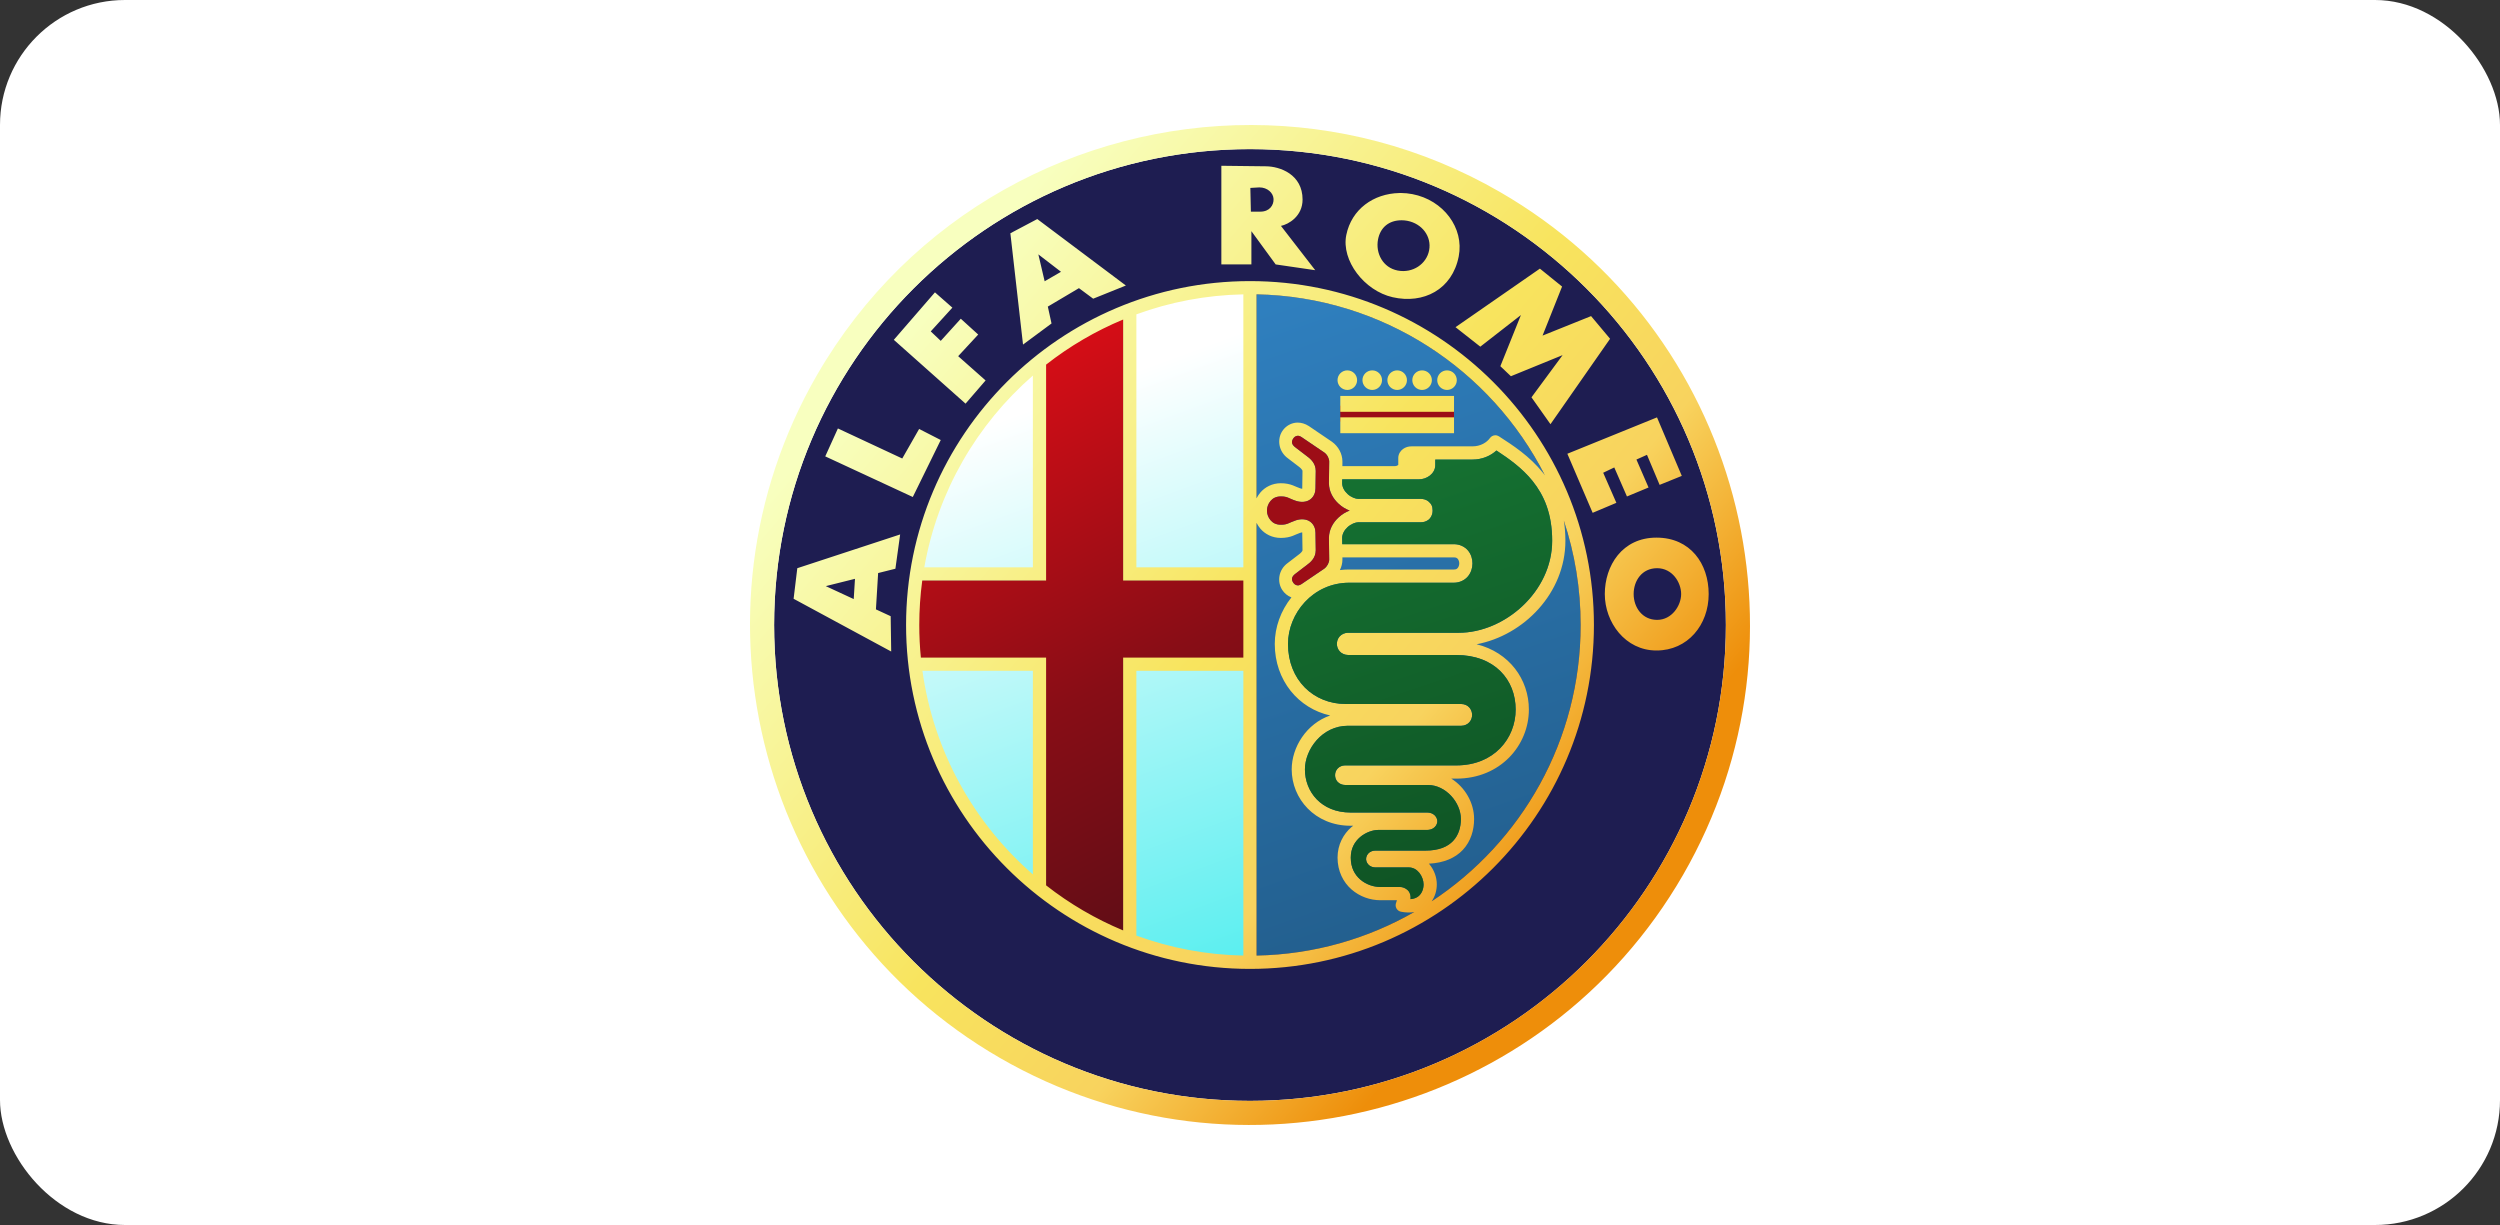
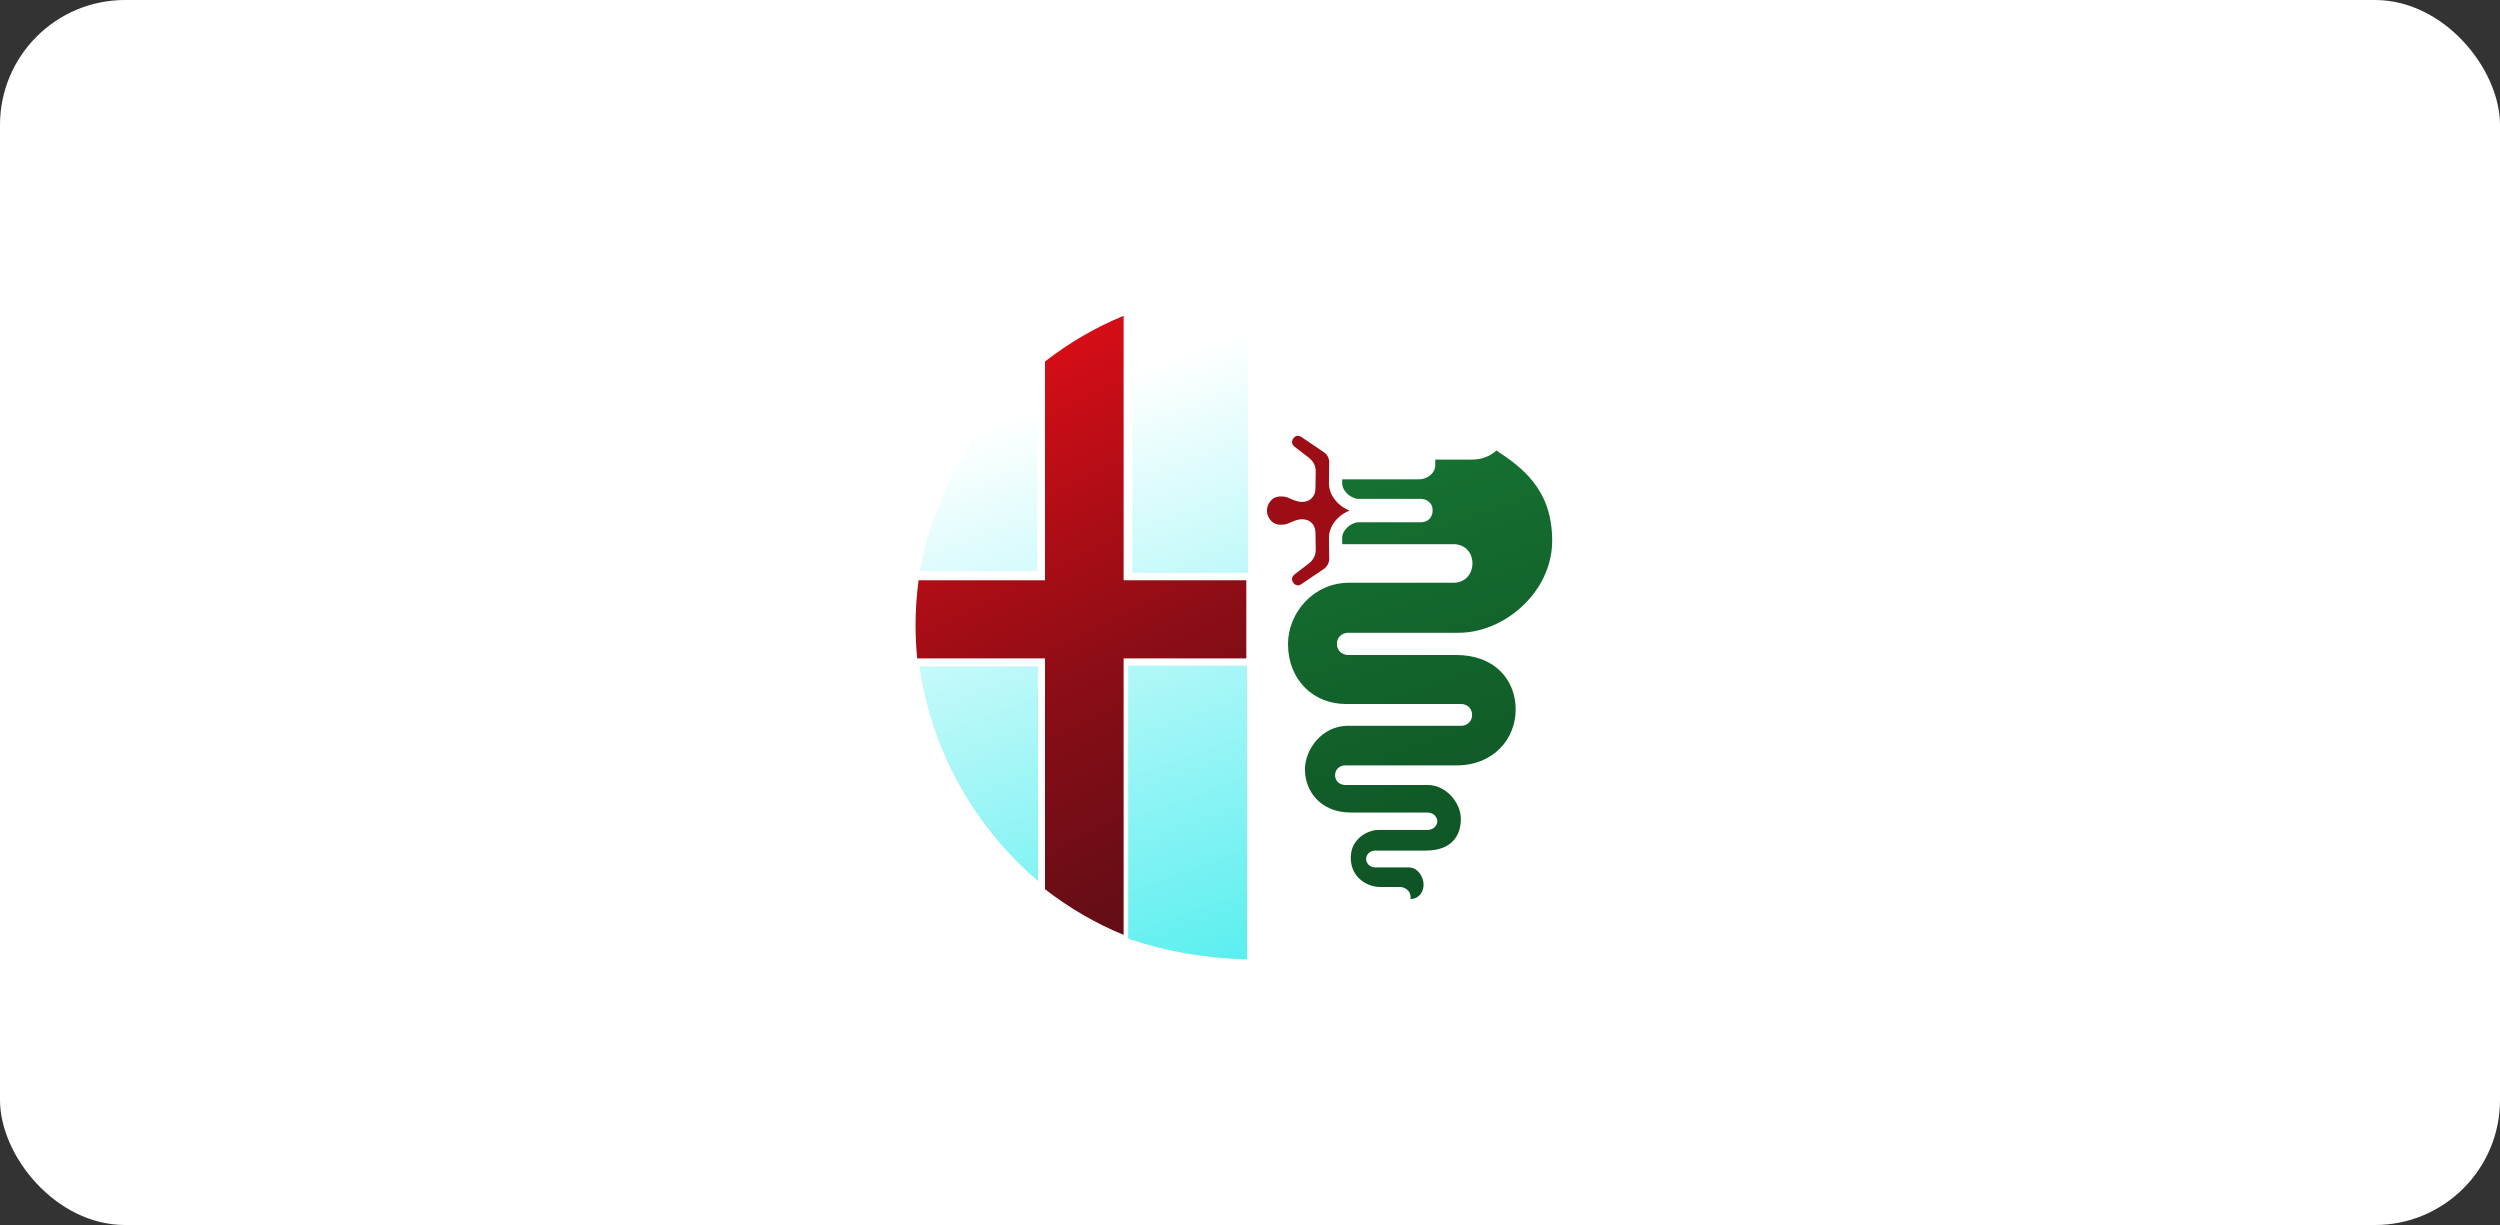
<svg xmlns="http://www.w3.org/2000/svg" width="100" height="49" viewBox="0 0 100 49" fill="none">
  <rect x="0" y="0" width="100" height="49" fill="#333333" stroke="none" />
  <rect width="100" height="49" rx="5" fill="white" />
  <g clip-path="url(#clip0_4184_83205)">
-     <path d="M69.035 25C69.035 35.513 60.513 44.035 50 44.035C39.487 44.035 30.965 35.513 30.965 25C30.965 14.487 39.487 5.965 50 5.965C60.513 5.965 69.035 14.487 69.035 25Z" fill="#1E1D51" />
    <path d="M49.926 11.639C48.3 11.67 46.74 11.959 45.291 12.465V22.915H49.926V11.639ZM41.495 14.754C39.077 16.805 37.373 19.635 36.793 22.84H41.495V14.754ZM45.127 26.623V37.547C46.615 38.053 48.215 38.341 49.883 38.372V26.623H45.127ZM36.778 26.652C37.26 30.066 39 33.086 41.524 35.245V26.652H36.778Z" fill="url(#paint0_linear_4184_83205)" />
-     <path d="M50.263 11.774C57.446 11.914 63.226 17.784 63.226 25C63.226 32.216 57.446 38.082 50.263 38.223V11.774Z" fill="url(#paint1_linear_4184_83205)" />
    <path d="M44.945 12.631V23.211H49.853V26.335H44.945V37.396C43.819 36.931 42.761 36.316 41.8 35.568V26.335H36.687C36.644 25.896 36.622 25.456 36.622 25.015C36.622 24.412 36.663 23.809 36.744 23.211H41.8V14.46C42.761 13.711 43.819 13.096 44.945 12.631Z" fill="url(#paint2_linear_4184_83205)" />
-     <path d="M53.611 16.228H58.161V16.863H53.611V16.228Z" fill="#9D0D16" />
-     <path d="M50.056 5C43.131 4.989 36.389 8.577 32.68 15C27.161 24.561 30.44 36.8 40.001 42.319C49.561 47.839 61.8 44.559 67.32 34.999C72.839 25.439 69.56 13.2 59.999 7.68C56.862 5.869 53.437 5.006 50.056 5ZM50 5.964C60.507 5.964 69.035 14.492 69.035 25C69.035 35.507 60.507 44.035 50 44.035C39.493 44.035 30.965 35.507 30.965 25C30.965 14.492 39.493 5.964 50 5.964ZM48.854 6.631V10.577H50.056V9.247L51.027 10.577L52.609 10.808L51.238 9.036C51.539 8.974 52.103 8.654 52.103 7.982C52.103 6.974 51.196 6.652 50.626 6.652L48.854 6.631ZM50.373 7.496C50.7 7.496 50.932 7.718 50.942 7.96C50.953 8.203 50.785 8.466 50.415 8.466H50.035L50.014 7.517L50.373 7.496ZM56.041 7.72C56.019 7.72 55.998 7.721 55.977 7.721C54.939 7.742 54.062 8.371 53.852 9.398C53.643 10.421 54.572 11.632 55.708 11.889C56.94 12.169 58.09 11.584 58.349 10.256C58.571 9.119 57.736 8.002 56.494 7.765C56.342 7.736 56.19 7.721 56.041 7.72ZM41.491 8.762L40.415 9.331L40.921 13.783L42.061 12.939L41.913 12.264L43.158 11.526L43.727 11.948L45.035 11.421L41.491 8.762ZM56.068 8.811C56.142 8.811 56.216 8.818 56.291 8.832C56.889 8.946 57.27 9.464 57.165 10.013C57.06 10.562 56.51 10.936 55.911 10.822C55.312 10.708 55.017 10.128 55.121 9.579C55.213 9.098 55.556 8.809 56.068 8.811ZM41.534 10.175L42.44 10.872L41.786 11.251L41.534 10.175ZM61.596 10.745L58.221 13.087L59.212 13.867L60.837 12.602L60.014 14.648L60.436 15.049L62.504 14.205L61.259 15.893L62.019 16.968L64.403 13.551L63.643 12.644L61.702 13.424L62.483 11.462L61.596 10.745ZM50 11.244C42.41 11.244 36.243 17.41 36.243 25C36.243 32.591 42.41 38.756 50 38.756C57.59 38.756 63.757 32.591 63.757 25C63.757 17.41 57.59 11.244 50 11.244ZM37.398 11.694L35.753 13.593L38.622 16.146L39.424 15.218L38.327 14.247L39.128 13.382L38.432 12.749L37.63 13.635L37.23 13.256L38.095 12.306L37.398 11.694ZM49.734 11.774V22.692H45.455V12.574C46.793 12.084 48.233 11.804 49.734 11.774ZM50.263 11.774C55.3 11.873 59.648 14.789 61.796 19.012C61.768 18.975 61.74 18.939 61.711 18.903C61.185 18.249 60.522 17.816 59.957 17.453C59.912 17.424 59.86 17.409 59.806 17.411C59.766 17.412 59.726 17.423 59.69 17.442C59.654 17.461 59.623 17.488 59.599 17.521C59.468 17.703 59.22 17.854 58.896 17.854H56.459C56.337 17.854 56.221 17.887 56.121 17.96C56.02 18.032 55.931 18.162 55.931 18.316V18.593C55.93 18.595 55.928 18.599 55.918 18.607C55.894 18.626 55.847 18.645 55.795 18.645H53.695L53.697 18.47V18.466C53.697 18.147 53.534 17.856 53.282 17.673L53.278 17.669L53.275 17.668L52.357 17.045L52.356 17.044L52.354 17.043C52.208 16.947 52.045 16.901 51.891 16.904C51.84 16.905 51.79 16.912 51.741 16.924C51.547 16.972 51.389 17.094 51.288 17.25C51.084 17.563 51.131 18.057 51.522 18.337L51.953 18.666L51.956 18.669L51.96 18.671C52.05 18.736 52.1 18.814 52.1 18.835L52.09 19.533V19.537C52.09 19.546 52.089 19.548 52.088 19.551C52.076 19.551 52.053 19.548 52.005 19.532C51.903 19.499 51.825 19.456 51.706 19.411C51.586 19.366 51.432 19.329 51.233 19.329C50.884 19.329 50.598 19.487 50.418 19.697C50.357 19.768 50.305 19.846 50.263 19.93V11.774H50.263ZM44.926 12.781V23.221H49.734V26.303H44.926V37.217C43.822 36.758 42.785 36.151 41.844 35.414V26.303H36.835C36.792 25.87 36.771 25.435 36.771 25C36.771 24.405 36.811 23.811 36.89 23.221H41.844V14.585C42.785 13.847 43.822 13.24 44.926 12.781ZM53.893 14.815C53.676 14.815 53.501 14.99 53.501 15.206C53.501 15.422 53.676 15.598 53.893 15.598C54.109 15.598 54.284 15.422 54.284 15.206C54.284 14.99 54.109 14.815 53.893 14.815ZM54.89 14.815C54.674 14.815 54.498 14.99 54.498 15.206C54.498 15.422 54.674 15.598 54.89 15.598C55.106 15.598 55.281 15.422 55.281 15.206C55.281 14.99 55.106 14.815 54.89 14.815ZM55.887 14.815C55.67 14.815 55.495 14.99 55.495 15.206C55.495 15.422 55.67 15.598 55.887 15.598C56.103 15.598 56.278 15.422 56.278 15.206C56.278 14.99 56.103 14.815 55.887 14.815ZM56.883 14.815C56.667 14.815 56.492 14.99 56.492 15.206C56.492 15.422 56.667 15.598 56.883 15.598C57.099 15.598 57.275 15.422 57.275 15.206C57.275 14.99 57.099 14.815 56.883 14.815ZM57.88 14.815C57.664 14.815 57.489 14.99 57.489 15.206C57.489 15.422 57.664 15.598 57.88 15.598C58.097 15.598 58.272 15.422 58.272 15.206C58.272 14.99 58.097 14.815 57.88 14.815ZM41.315 15.023V22.692H36.972C37.508 19.652 39.082 16.968 41.315 15.023ZM53.612 15.838V16.473H58.161V15.838H53.612ZM53.612 16.692V17.327H58.161V16.692H53.612ZM66.28 16.695L62.694 18.15L63.706 20.513L64.655 20.113L64.128 18.91L64.571 18.698L65.078 19.859L65.942 19.5L65.457 18.382L65.879 18.193L66.385 19.395L67.272 19.036L66.28 16.695ZM33.516 17.138L33.01 18.255L36.512 19.88L37.63 17.601L36.765 17.158L36.09 18.34L33.516 17.138ZM51.906 17.432C51.948 17.43 51.996 17.441 52.063 17.484L52.978 18.105C53.092 18.189 53.168 18.342 53.168 18.466L53.157 19.324V19.327C53.157 19.665 53.328 19.953 53.549 20.154C53.679 20.273 53.828 20.366 53.987 20.423C53.828 20.48 53.679 20.574 53.549 20.692C53.328 20.893 53.157 21.181 53.157 21.519V21.522L53.168 22.384C53.168 22.508 53.084 22.663 52.97 22.747L52.06 23.364C51.972 23.422 51.917 23.421 51.866 23.409C51.815 23.396 51.765 23.36 51.731 23.307C51.663 23.203 51.633 23.081 51.83 22.94L51.833 22.938L51.837 22.935L52.274 22.601C52.422 22.495 52.63 22.317 52.63 22.011V22.007L52.619 21.305C52.619 21.156 52.565 20.987 52.414 20.872C52.263 20.758 52.047 20.744 51.84 20.811C51.692 20.86 51.596 20.912 51.518 20.941C51.441 20.97 51.376 20.988 51.233 20.988C51.034 20.988 50.912 20.913 50.819 20.805C50.727 20.698 50.68 20.548 50.68 20.45V20.397C50.68 20.298 50.727 20.149 50.819 20.041C50.912 19.933 51.034 19.858 51.233 19.858C51.376 19.858 51.441 19.876 51.518 19.905C51.596 19.935 51.692 19.987 51.84 20.035C52.047 20.103 52.263 20.089 52.414 19.974C52.565 19.86 52.619 19.687 52.619 19.537L52.63 18.839V18.835C52.63 18.529 52.416 18.347 52.268 18.241L51.837 17.912L51.833 17.909L51.83 17.906C51.633 17.765 51.663 17.644 51.731 17.539C51.765 17.487 51.815 17.451 51.866 17.438C51.879 17.435 51.893 17.433 51.906 17.432ZM59.857 18.02C60.363 18.351 60.888 18.725 61.299 19.235C61.76 19.808 62.087 20.545 62.087 21.631C62.087 23.672 60.181 25.311 58.347 25.311H53.917C53.791 25.311 53.662 25.369 53.584 25.458C53.506 25.547 53.475 25.655 53.476 25.758C53.477 25.86 53.51 25.966 53.587 26.053C53.664 26.141 53.791 26.199 53.917 26.199H58.242C59.797 26.199 60.626 27.2 60.626 28.382C60.626 29.533 59.765 30.616 58.253 30.616H53.796C53.688 30.616 53.573 30.665 53.502 30.743C53.432 30.822 53.402 30.918 53.403 31.009C53.403 31.101 53.433 31.195 53.503 31.273C53.573 31.35 53.688 31.399 53.796 31.399H57.113C57.827 31.399 58.435 32.095 58.435 32.76C58.435 33.097 58.339 33.408 58.127 33.634C57.915 33.86 57.577 34.024 57.008 34.024H55.019C54.94 34.024 54.856 34.042 54.779 34.097C54.703 34.153 54.64 34.258 54.643 34.368C54.647 34.478 54.71 34.572 54.783 34.625C54.857 34.677 54.939 34.696 55.019 34.696H56.338C56.524 34.696 56.662 34.778 56.771 34.91C56.88 35.042 56.943 35.227 56.943 35.375C56.943 35.56 56.875 35.73 56.754 35.837C56.676 35.906 56.568 35.954 56.42 35.966C56.428 35.89 56.429 35.803 56.378 35.7C56.318 35.578 56.149 35.48 56.006 35.48H55.215C54.939 35.48 54.635 35.376 54.41 35.18C54.185 34.983 54.031 34.705 54.031 34.305C54.031 33.937 54.185 33.674 54.403 33.485C54.622 33.297 54.912 33.198 55.125 33.198H57.071C57.159 33.198 57.245 33.183 57.326 33.133C57.408 33.084 57.492 32.979 57.492 32.849C57.492 32.719 57.407 32.614 57.326 32.565C57.244 32.515 57.159 32.501 57.071 32.501H54.023C52.85 32.501 52.197 31.671 52.197 30.776C52.197 29.977 52.881 29.031 53.917 29.031H58.453C58.577 29.031 58.704 28.974 58.779 28.886C58.855 28.798 58.885 28.693 58.884 28.593C58.883 28.494 58.852 28.391 58.777 28.304C58.703 28.218 58.577 28.16 58.453 28.16H53.833C52.542 28.16 51.52 27.202 51.52 25.756C51.52 24.548 52.508 23.309 53.97 23.309H58.158C58.386 23.309 58.591 23.206 58.717 23.056C58.842 22.906 58.898 22.721 58.899 22.54C58.9 22.358 58.846 22.171 58.72 22.02C58.594 21.869 58.388 21.767 58.158 21.767H53.69L53.686 21.516C53.686 21.362 53.77 21.206 53.905 21.083C54.04 20.96 54.221 20.89 54.333 20.89H56.836C56.933 20.89 57.029 20.868 57.123 20.803C57.218 20.738 57.305 20.598 57.305 20.423C57.305 20.243 57.252 20.152 57.123 20.044C57.029 19.979 56.933 19.956 56.836 19.956H54.333C54.222 19.956 54.04 19.886 53.905 19.763C53.77 19.64 53.686 19.482 53.686 19.327L53.688 19.174H56.744C56.914 19.174 57.068 19.12 57.19 19.026C57.311 18.933 57.41 18.79 57.41 18.61V18.383H58.896C59.282 18.383 59.617 18.239 59.857 18.02ZM62.553 20.823C62.99 22.136 63.226 23.541 63.226 25C63.226 29.621 60.857 33.688 57.266 36.053C57.406 35.853 57.472 35.613 57.472 35.375C57.472 35.093 57.37 34.806 57.179 34.574C57.172 34.565 57.163 34.556 57.155 34.547C57.757 34.518 58.215 34.315 58.513 33.996C58.836 33.651 58.964 33.198 58.964 32.76C58.964 32.112 58.601 31.489 58.052 31.145H58.253C60.025 31.145 61.155 29.806 61.155 28.382C61.155 27.174 60.37 26.093 59.064 25.77C60.939 25.418 62.616 23.73 62.616 21.631C62.616 21.344 62.593 21.075 62.553 20.823ZM50.263 20.917C50.305 21 50.357 21.079 50.418 21.15C50.598 21.36 50.884 21.517 51.233 21.517C51.432 21.517 51.586 21.481 51.706 21.436C51.825 21.39 51.903 21.348 52.005 21.314C52.053 21.298 52.076 21.296 52.088 21.296C52.089 21.299 52.09 21.301 52.09 21.309V21.313L52.1 22.015C52.1 22.037 52.05 22.111 51.959 22.176L51.956 22.178L51.953 22.18L51.516 22.515C51.124 22.795 51.084 23.284 51.288 23.596C51.374 23.729 51.501 23.837 51.657 23.896C51.233 24.427 50.991 25.089 50.991 25.756C50.991 27.225 51.944 28.339 53.208 28.619C52.261 28.942 51.668 29.888 51.668 30.776C51.668 31.941 52.59 33.03 54.023 33.03H54.127C54.103 33.048 54.08 33.065 54.057 33.085C53.74 33.359 53.502 33.781 53.502 34.305C53.502 34.849 53.732 35.291 54.061 35.578C54.391 35.866 54.81 36.009 55.215 36.009H55.877C55.864 36.057 55.848 36.102 55.848 36.102C55.832 36.139 55.825 36.178 55.826 36.218C55.827 36.257 55.837 36.296 55.855 36.331C55.874 36.366 55.9 36.397 55.931 36.421C55.963 36.444 56 36.461 56.039 36.469C56.228 36.506 56.407 36.509 56.569 36.481C54.705 37.55 52.555 38.178 50.263 38.223V20.917ZM36.006 21.378L31.892 22.728L31.744 23.951L35.648 26.061L35.627 24.648L35.037 24.375L35.125 22.922L35.816 22.749L36.006 21.378ZM66.259 21.505C64.882 21.505 64.192 22.633 64.192 23.762C64.192 24.89 65.008 26.02 66.259 26.02C67.509 26.02 68.347 24.996 68.347 23.762C68.347 22.549 67.615 21.505 66.259 21.505ZM53.696 22.296H58.158C58.248 22.296 58.281 22.321 58.314 22.36C58.346 22.399 58.37 22.466 58.37 22.537C58.37 22.608 58.344 22.676 58.311 22.716C58.278 22.756 58.244 22.78 58.158 22.78H53.97C53.843 22.78 53.718 22.788 53.596 22.803C53.66 22.674 53.697 22.53 53.697 22.38V22.377L53.696 22.296ZM66.285 22.728C66.892 22.728 67.246 23.295 67.246 23.762C67.246 24.218 66.879 24.795 66.285 24.795C65.691 24.795 65.346 24.294 65.346 23.762C65.346 23.229 65.678 22.728 66.285 22.728ZM34.199 23.153L34.149 23.963L33.031 23.445L34.199 23.153ZM36.897 26.832H41.315V34.976C38.966 32.93 37.346 30.068 36.897 26.832ZM45.455 26.832H49.734V38.223C48.233 38.194 46.793 37.913 45.455 37.424V26.832Z" fill="url(#paint3_linear_4184_83205)" />
    <path d="M51.906 17.432C51.948 17.43 51.996 17.44 52.062 17.484L52.978 18.105C53.092 18.188 53.168 18.342 53.168 18.466L53.157 19.324V19.327C53.157 19.665 53.328 19.953 53.549 20.154C53.679 20.273 53.828 20.366 53.987 20.423C53.828 20.48 53.679 20.574 53.549 20.692C53.328 20.893 53.157 21.181 53.157 21.519V21.522L53.168 22.383C53.168 22.508 53.084 22.663 52.97 22.746L52.06 23.363C51.971 23.422 51.917 23.421 51.866 23.408C51.815 23.396 51.765 23.36 51.731 23.307C51.663 23.203 51.633 23.081 51.83 22.94L51.833 22.938L51.836 22.935L52.274 22.601C52.422 22.495 52.629 22.317 52.629 22.011V22.007L52.619 21.305C52.619 21.156 52.565 20.987 52.414 20.872C52.263 20.758 52.046 20.744 51.84 20.811C51.692 20.86 51.596 20.912 51.518 20.941C51.441 20.97 51.376 20.988 51.233 20.988C51.034 20.988 50.911 20.913 50.819 20.805C50.727 20.698 50.68 20.548 50.68 20.45V20.397C50.68 20.298 50.727 20.148 50.819 20.041C50.911 19.933 51.034 19.858 51.233 19.858C51.376 19.858 51.441 19.876 51.518 19.905C51.596 19.935 51.692 19.987 51.84 20.035C52.046 20.103 52.263 20.089 52.414 19.974C52.565 19.86 52.619 19.687 52.619 19.537L52.629 18.839V18.835C52.629 18.529 52.416 18.347 52.268 18.241L51.836 17.911L51.833 17.909L51.83 17.906C51.633 17.765 51.663 17.644 51.731 17.539C51.765 17.487 51.815 17.451 51.866 17.438C51.879 17.435 51.892 17.433 51.906 17.432Z" fill="#9D0D16" />
    <path d="M59.857 18.02C60.363 18.351 60.888 18.725 61.299 19.235C61.76 19.808 62.087 20.545 62.087 21.631C62.087 23.672 60.181 25.311 58.347 25.311H53.917C53.791 25.311 53.663 25.369 53.585 25.458C53.507 25.547 53.475 25.655 53.476 25.758C53.477 25.86 53.51 25.966 53.587 26.053C53.664 26.141 53.791 26.199 53.917 26.199H58.242C59.797 26.199 60.627 27.2 60.627 28.382C60.627 29.533 59.765 30.616 58.253 30.616H53.796C53.688 30.616 53.573 30.665 53.503 30.744C53.432 30.822 53.402 30.918 53.403 31.009C53.403 31.101 53.433 31.195 53.503 31.273C53.573 31.35 53.688 31.399 53.796 31.399H57.114C57.828 31.399 58.435 32.095 58.435 32.76C58.435 33.097 58.339 33.408 58.127 33.634C57.916 33.86 57.577 34.024 57.008 34.024H55.019C54.94 34.024 54.856 34.042 54.78 34.097C54.703 34.153 54.64 34.258 54.643 34.368C54.647 34.478 54.71 34.572 54.784 34.625C54.857 34.677 54.94 34.696 55.019 34.696H56.338C56.525 34.696 56.662 34.778 56.771 34.91C56.88 35.042 56.943 35.227 56.943 35.376C56.943 35.56 56.875 35.73 56.754 35.837C56.676 35.906 56.568 35.954 56.42 35.966C56.428 35.89 56.429 35.803 56.378 35.7C56.318 35.578 56.15 35.48 56.006 35.48H55.215C54.939 35.48 54.635 35.376 54.41 35.18C54.185 34.983 54.031 34.705 54.031 34.305C54.031 33.937 54.185 33.674 54.403 33.485C54.622 33.297 54.912 33.198 55.126 33.198H57.071C57.159 33.198 57.245 33.183 57.327 33.133C57.408 33.084 57.493 32.979 57.492 32.849C57.492 32.719 57.408 32.614 57.326 32.565C57.244 32.515 57.159 32.501 57.071 32.501H54.023C52.85 32.501 52.197 31.671 52.197 30.776C52.197 29.977 52.881 29.031 53.917 29.031H58.453C58.577 29.031 58.704 28.974 58.779 28.886C58.855 28.798 58.885 28.693 58.884 28.593C58.883 28.494 58.852 28.391 58.778 28.304C58.703 28.218 58.577 28.16 58.453 28.16H53.833C52.542 28.16 51.52 27.202 51.52 25.756C51.52 24.548 52.508 23.309 53.97 23.309H58.158C58.386 23.309 58.591 23.206 58.717 23.056C58.842 22.906 58.898 22.721 58.899 22.54C58.9 22.358 58.846 22.171 58.72 22.02C58.594 21.869 58.388 21.767 58.158 21.767H53.69L53.687 21.517C53.687 21.362 53.771 21.206 53.906 21.083C54.04 20.96 54.222 20.89 54.333 20.89H56.837C56.933 20.89 57.029 20.868 57.123 20.803C57.218 20.738 57.305 20.598 57.305 20.423C57.305 20.243 57.252 20.152 57.123 20.044C57.029 19.979 56.933 19.956 56.837 19.956H54.333C54.222 19.956 54.04 19.886 53.906 19.763C53.771 19.64 53.687 19.482 53.687 19.327L53.688 19.174H56.745C56.914 19.174 57.068 19.12 57.19 19.026C57.311 18.933 57.41 18.79 57.41 18.61V18.383H58.897C59.282 18.383 59.617 18.239 59.857 18.02Z" fill="url(#paint4_linear_4184_83205)" />
  </g>
  <defs>
    <linearGradient id="paint0_linear_4184_83205" x1="42.057" y1="16.076" x2="50.572" y2="39.198" gradientUnits="userSpaceOnUse">
      <stop stop-color="white" />
      <stop offset="1" stop-color="#53EEEF" />
    </linearGradient>
    <linearGradient id="paint1_linear_4184_83205" x1="50.42" y1="12.358" x2="59.333" y2="37.903" gradientUnits="userSpaceOnUse">
      <stop stop-color="#2F7FBE" />
      <stop offset="1" stop-color="#225D8B" />
    </linearGradient>
    <linearGradient id="paint2_linear_4184_83205" x1="38.852" y1="15.7" x2="50.571" y2="38.602" gradientUnits="userSpaceOnUse">
      <stop stop-color="#D50D16" />
      <stop offset="0.5" stop-color="#880D16" />
      <stop offset="1" stop-color="#520D16" />
    </linearGradient>
    <linearGradient id="paint3_linear_4184_83205" x1="36.281" y1="13.282" x2="62.167" y2="35.392" gradientUnits="userSpaceOnUse">
      <stop stop-color="#F8FFBF" />
      <stop offset="0.509" stop-color="#F8E45E" />
      <stop offset="0.75" stop-color="#F8D35E" />
      <stop offset="1" stop-color="#EE8E0A" />
    </linearGradient>
    <linearGradient id="paint4_linear_4184_83205" x1="54.931" y1="19.41" x2="60.182" y2="35.022" gradientUnits="userSpaceOnUse">
      <stop stop-color="#157031" />
      <stop offset="1" stop-color="#0F5324" />
    </linearGradient>
    <clipPath id="clip0_4184_83205">
      <rect width="40" height="40" fill="white" transform="translate(30 5)" />
    </clipPath>
  </defs>
</svg>